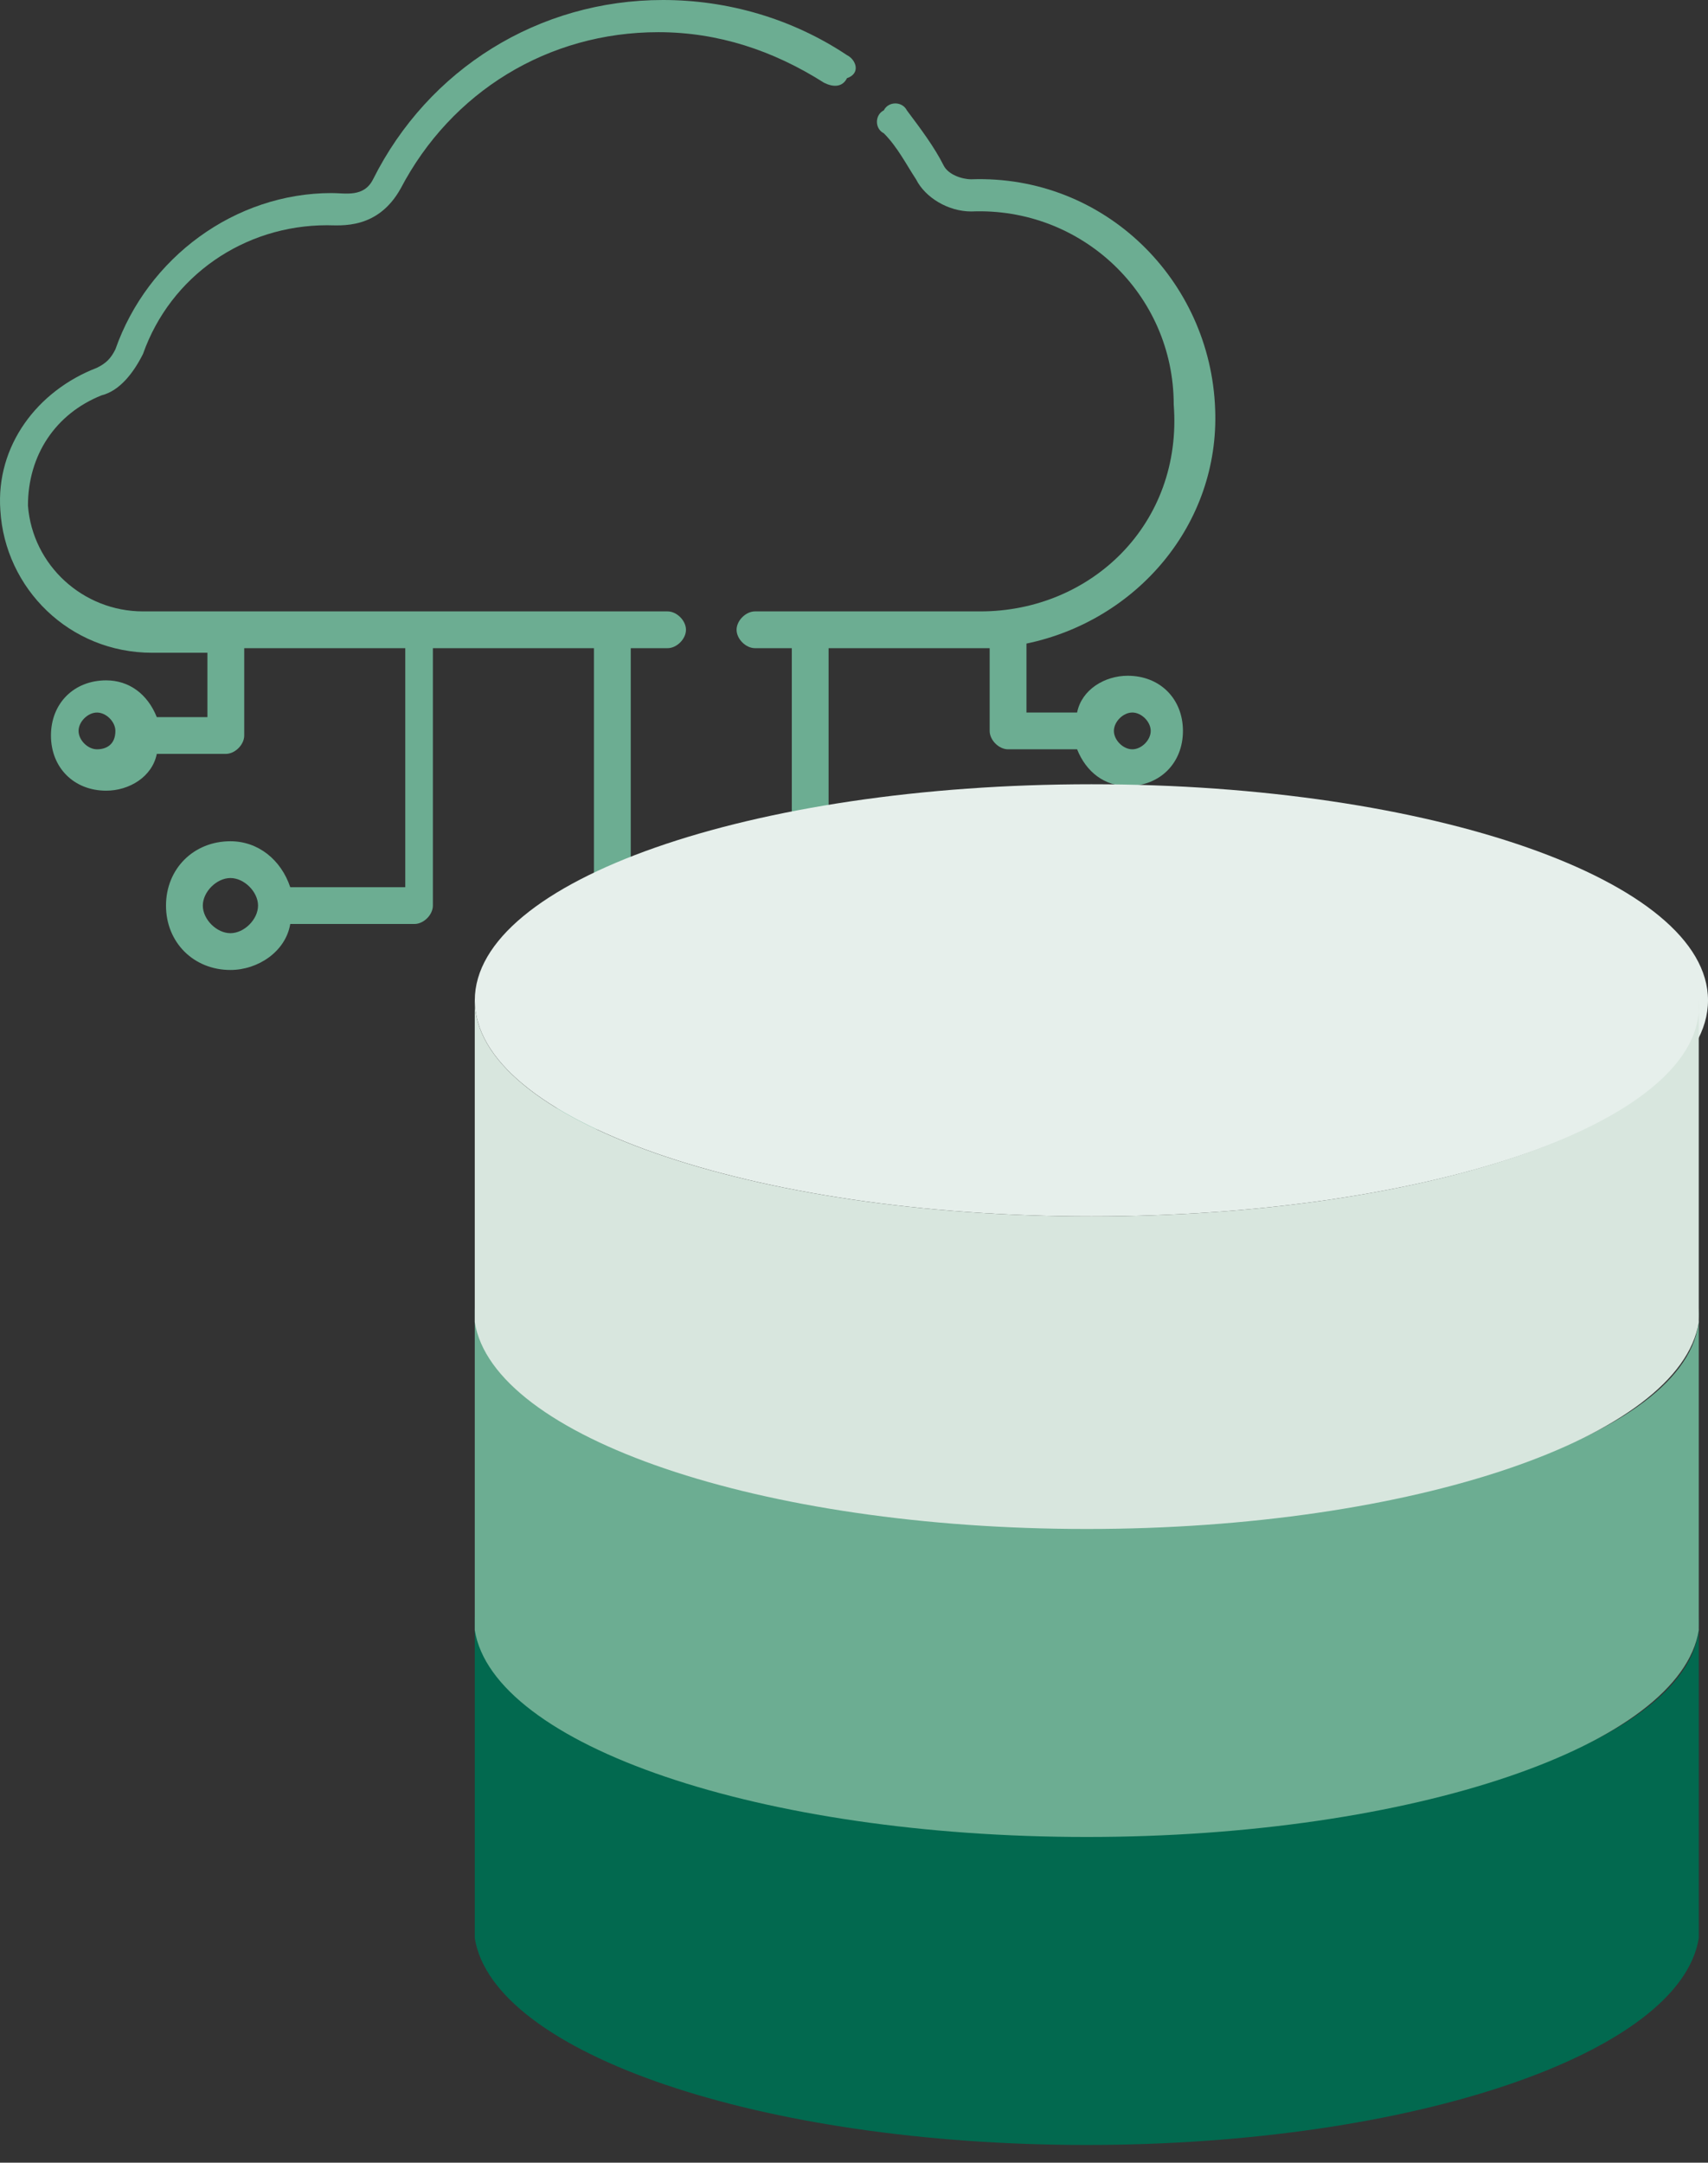
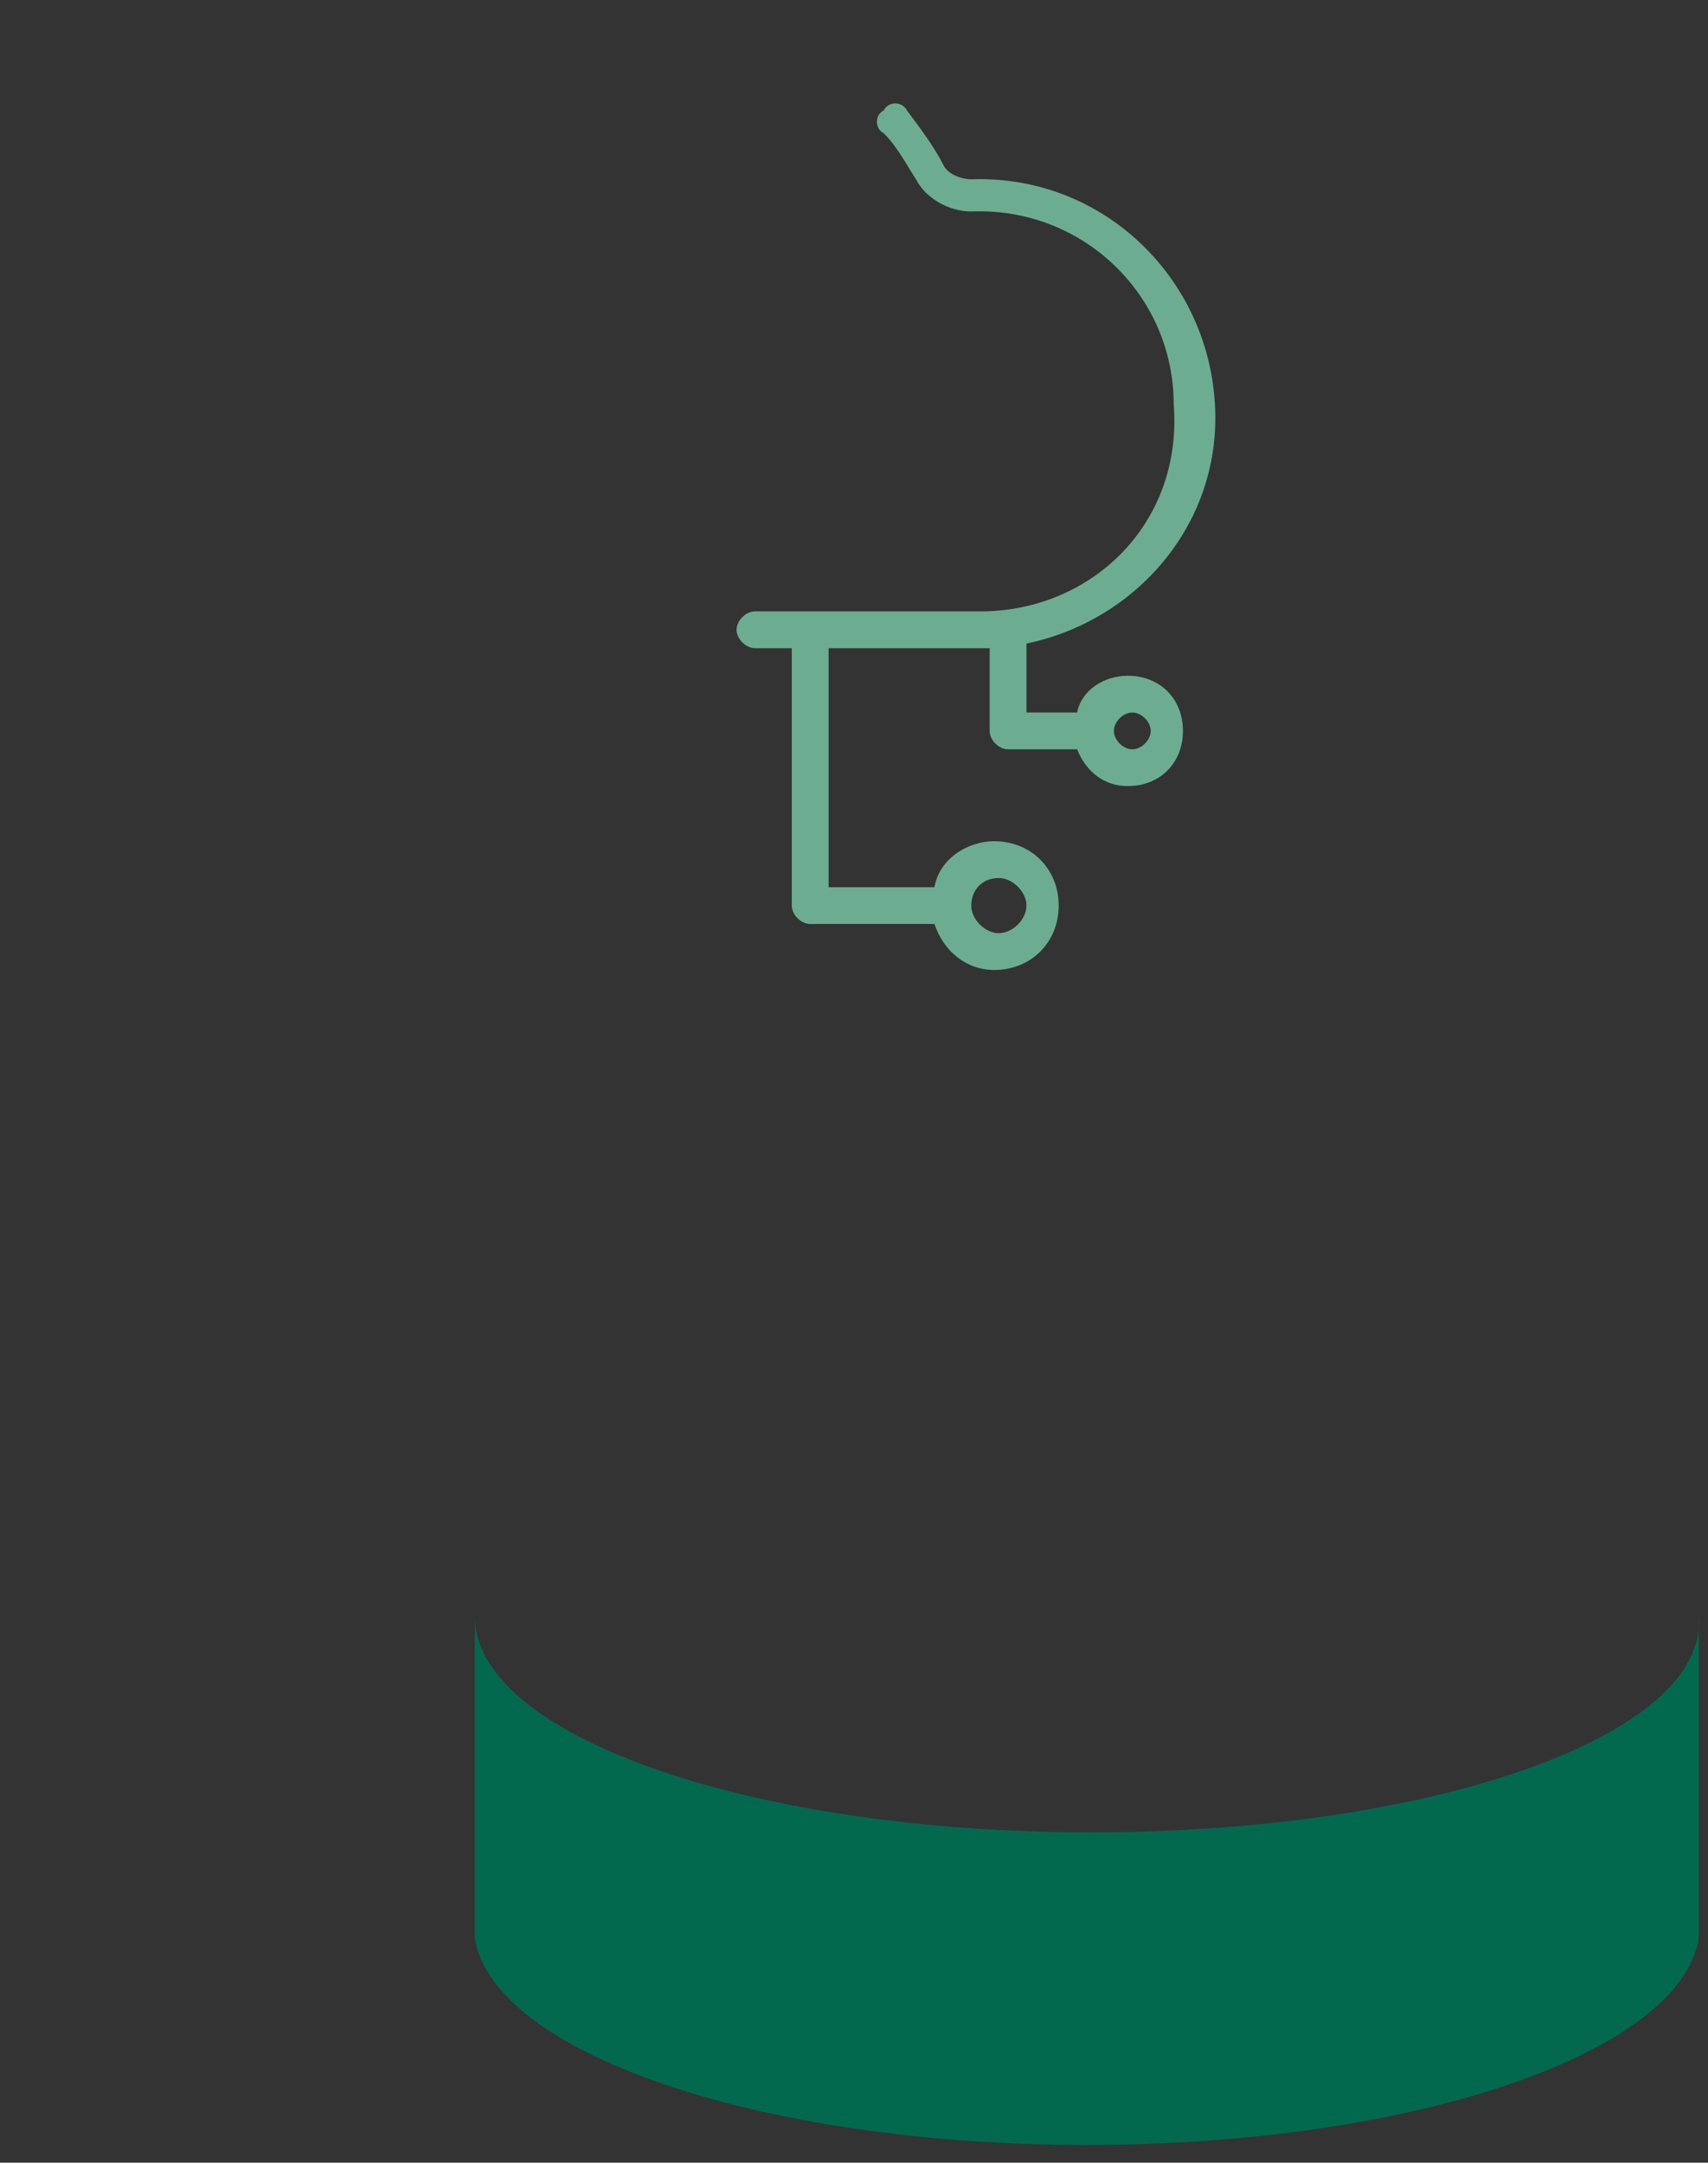
<svg xmlns="http://www.w3.org/2000/svg" width="79" height="100" viewBox="0 0 79 100" fill="none">
  <rect x="0" y="0" width="79" height="100" fill="#333333" stroke="none" />
-   <path d="M39.177 2.551C36.623 0.85 33.644 0 30.664 0C24.918 0 19.81 3.188 17.256 8.29C16.83 9.14 15.979 8.927 15.34 8.927C10.871 8.927 6.827 11.903 5.337 16.154C5.124 16.579 4.911 16.792 4.486 17.005C1.719 18.067 -0.197 20.618 0.016 23.594C0.229 27.207 3.209 30.183 7.04 30.183H9.594V33.159H7.252C6.827 32.096 5.975 31.459 4.911 31.459C3.421 31.459 2.357 32.521 2.357 34.009C2.357 35.497 3.421 36.56 4.911 36.56C5.975 36.56 7.04 35.922 7.252 34.859H10.445C10.871 34.859 11.296 34.434 11.296 34.009V29.971H18.745V41.024H13.425C12.999 39.748 11.935 38.898 10.658 38.898C8.955 38.898 7.678 40.173 7.678 41.874C7.678 43.574 8.955 44.85 10.658 44.85C11.935 44.85 13.212 43.999 13.425 42.724H19.171C19.597 42.724 20.022 42.299 20.022 41.874V29.971H27.472V45.275C25.982 45.7 24.705 46.975 24.705 48.676C24.705 50.589 26.195 52.289 28.323 52.289C30.451 52.289 31.941 50.801 31.941 48.676C31.941 46.975 30.877 45.7 29.174 45.275V29.971H30.877C31.303 29.971 31.728 29.546 31.728 29.12C31.728 28.695 31.303 28.27 30.877 28.27H6.614C3.847 28.27 1.506 26.145 1.293 23.381C1.293 21.043 2.57 19.13 4.698 18.28C5.55 18.067 6.188 17.217 6.614 16.367C7.891 12.754 11.296 10.415 15.127 10.415C15.766 10.415 17.468 10.628 18.533 8.715C20.874 4.251 25.343 1.488 30.451 1.488C33.218 1.488 35.772 2.338 38.113 3.826C38.539 4.039 38.965 4.039 39.177 3.613C39.816 3.401 39.603 2.763 39.177 2.551ZM4.486 34.647C4.06 34.647 3.634 34.222 3.634 33.797C3.634 33.372 4.06 32.947 4.486 32.947C4.911 32.947 5.337 33.372 5.337 33.797C5.337 34.434 4.911 34.647 4.486 34.647ZM10.658 43.149C10.019 43.149 9.381 42.512 9.381 41.874C9.381 41.236 10.019 40.599 10.658 40.599C11.296 40.599 11.935 41.236 11.935 41.874C11.935 42.512 11.296 43.149 10.658 43.149ZM30.238 48.888C30.238 49.951 29.387 50.801 28.323 50.801C27.259 50.801 26.407 49.951 26.407 48.888C26.407 47.826 27.259 46.975 28.323 46.975C29.387 46.975 30.238 47.826 30.238 48.888Z" fill="#6CAD92" />
  <path d="M45.349 28.27H34.92C34.495 28.27 34.069 28.695 34.069 29.12C34.069 29.546 34.495 29.971 34.92 29.971H36.623V41.874C36.623 42.299 37.048 42.724 37.474 42.724H43.221C43.646 43.999 44.711 44.85 45.987 44.85C47.69 44.85 48.967 43.574 48.967 41.874C48.967 40.173 47.69 38.898 45.987 38.898C44.711 38.898 43.434 39.748 43.221 41.024H38.325V29.971H45.349C45.562 29.971 45.775 29.971 45.775 29.971V33.797C45.775 34.222 46.2 34.647 46.626 34.647H49.819C50.244 35.71 51.096 36.347 52.16 36.347C53.65 36.347 54.714 35.285 54.714 33.797C54.714 32.309 53.65 31.246 52.16 31.246C51.096 31.246 50.031 31.884 49.819 32.946H47.477V29.758C52.585 28.695 56.416 24.232 56.204 18.918C55.991 12.966 51.096 8.077 44.923 8.29C44.498 8.29 43.859 8.077 43.646 7.652C43.221 6.802 42.582 5.952 41.944 5.101C41.731 4.676 41.092 4.676 40.88 5.101C40.454 5.314 40.454 5.952 40.88 6.164C41.518 6.802 41.944 7.652 42.369 8.29C42.795 9.14 43.859 9.778 44.923 9.778C50.031 9.565 54.288 13.604 54.288 18.705C54.714 24.232 50.457 28.27 45.349 28.27ZM46.2 40.599C46.839 40.599 47.477 41.236 47.477 41.874C47.477 42.511 46.839 43.149 46.2 43.149C45.562 43.149 44.923 42.511 44.923 41.874C44.923 41.236 45.349 40.599 46.2 40.599ZM52.373 32.946C52.798 32.946 53.224 33.371 53.224 33.797C53.224 34.222 52.798 34.647 52.373 34.647C51.947 34.647 51.521 34.222 51.521 33.797C51.521 33.371 51.947 32.946 52.373 32.946Z" fill="#6CAD92" />
  <path d="M50.479 84.726C34.729 84.726 21.959 80.262 21.959 74.736V89.615C22.81 94.929 35.155 99.18 50.266 99.18C65.377 99.18 77.722 94.929 78.573 89.615V74.736C78.999 80.262 66.228 84.726 50.479 84.726Z" fill="#02694F" />
-   <path d="M50.479 70.485C34.729 70.485 21.959 66.021 21.959 60.495V75.374C22.81 80.688 35.155 84.939 50.266 84.939C65.377 84.939 77.722 80.688 78.573 75.374V60.495C78.999 66.021 66.228 70.485 50.479 70.485Z" fill="#6CAD92" />
-   <path d="M50.48 56.243C66.231 56.243 79 51.771 79 46.253C79 40.736 66.231 36.263 50.48 36.263C34.729 36.263 21.961 40.736 21.961 46.253C21.961 51.771 34.729 56.243 50.48 56.243Z" fill="#E6EFEB" />
-   <path d="M50.479 56.243C34.729 56.243 21.959 51.78 21.959 46.253V61.132C22.81 66.446 35.155 70.698 50.266 70.698C65.377 70.698 77.722 66.446 78.573 61.132V46.253C78.999 51.78 66.228 56.243 50.479 56.243Z" fill="#D8E6DE" />
</svg>